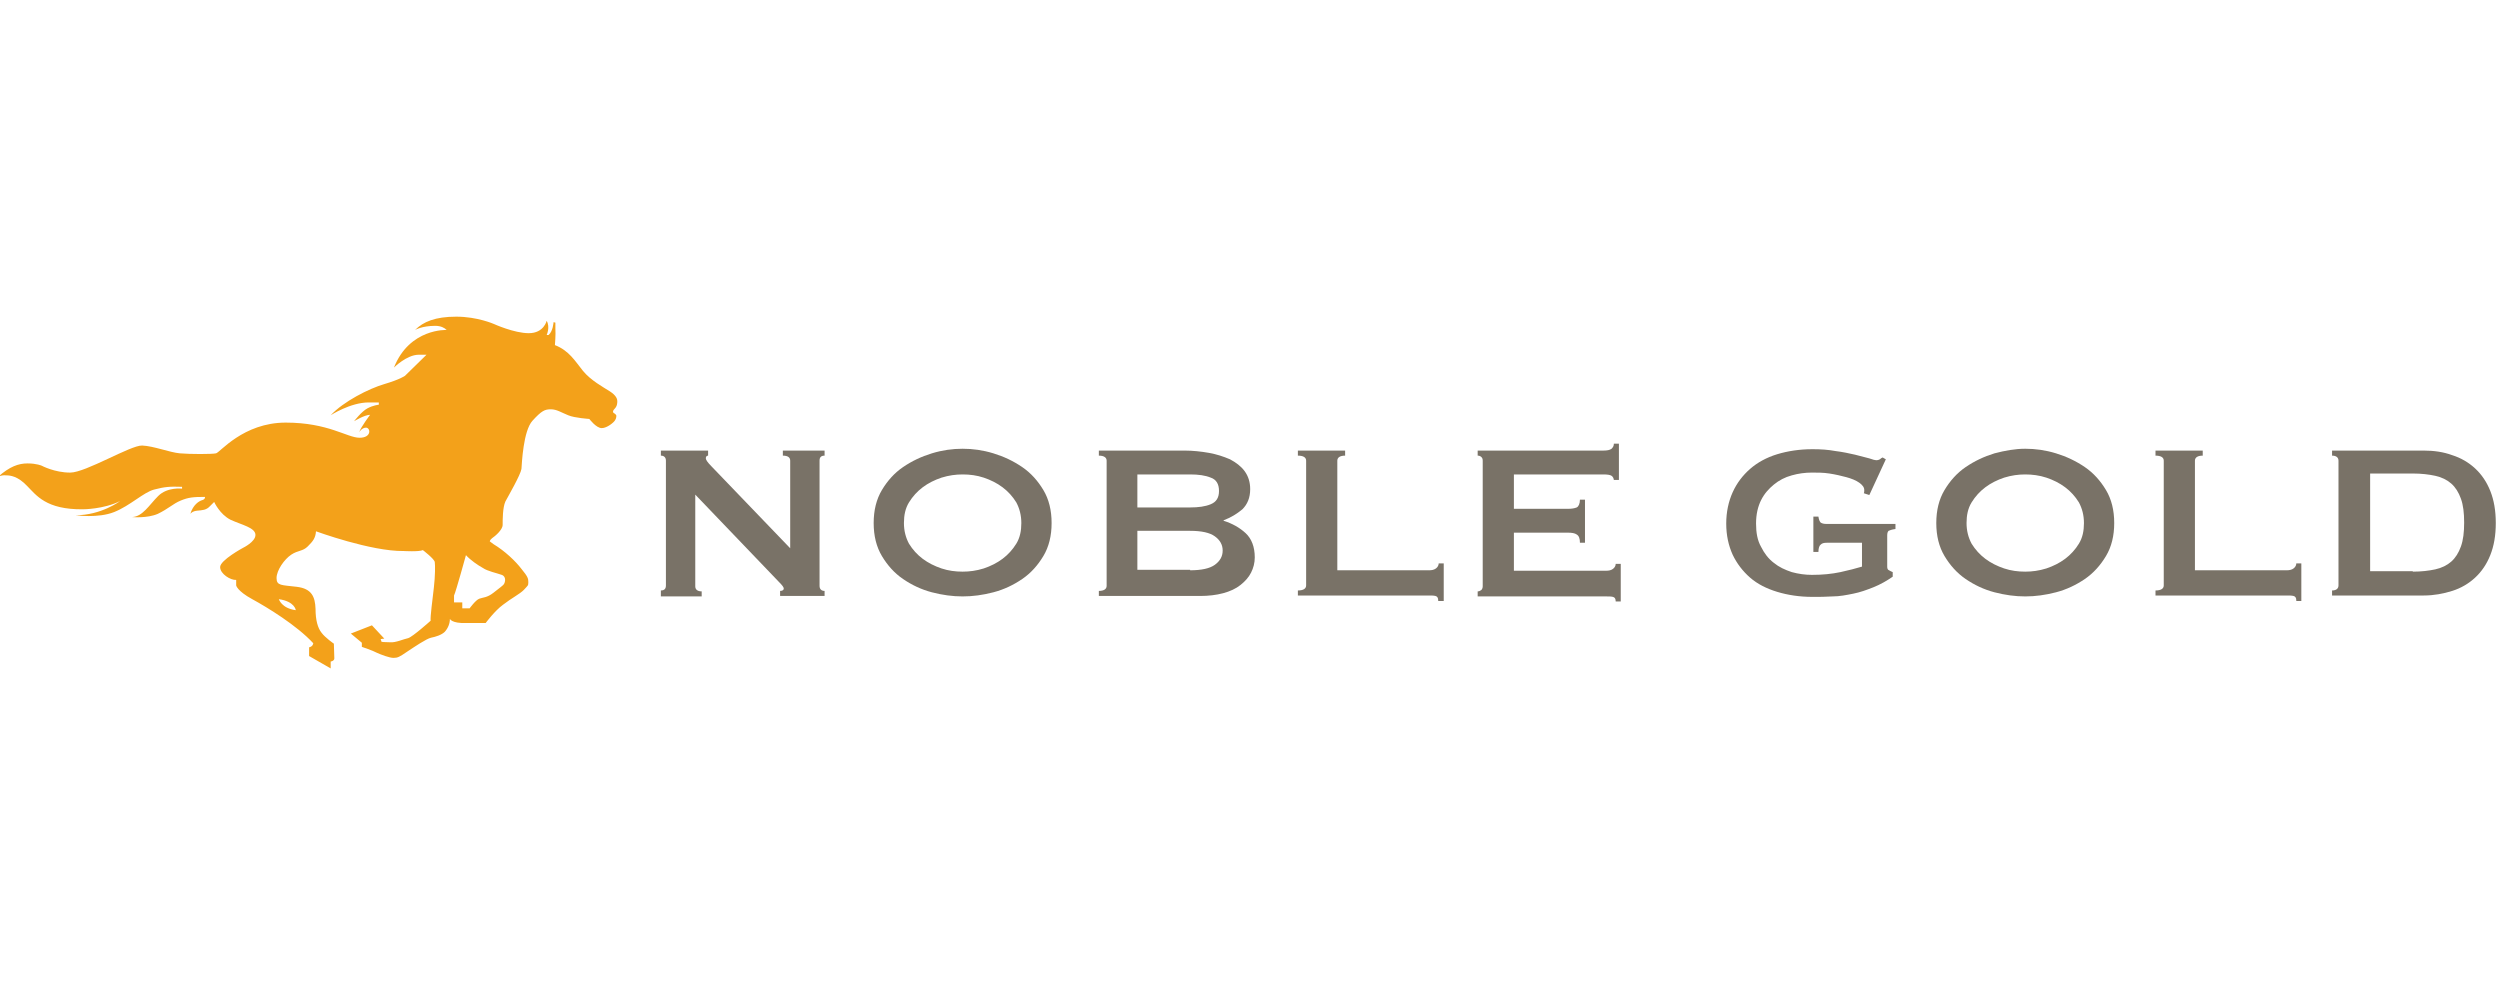
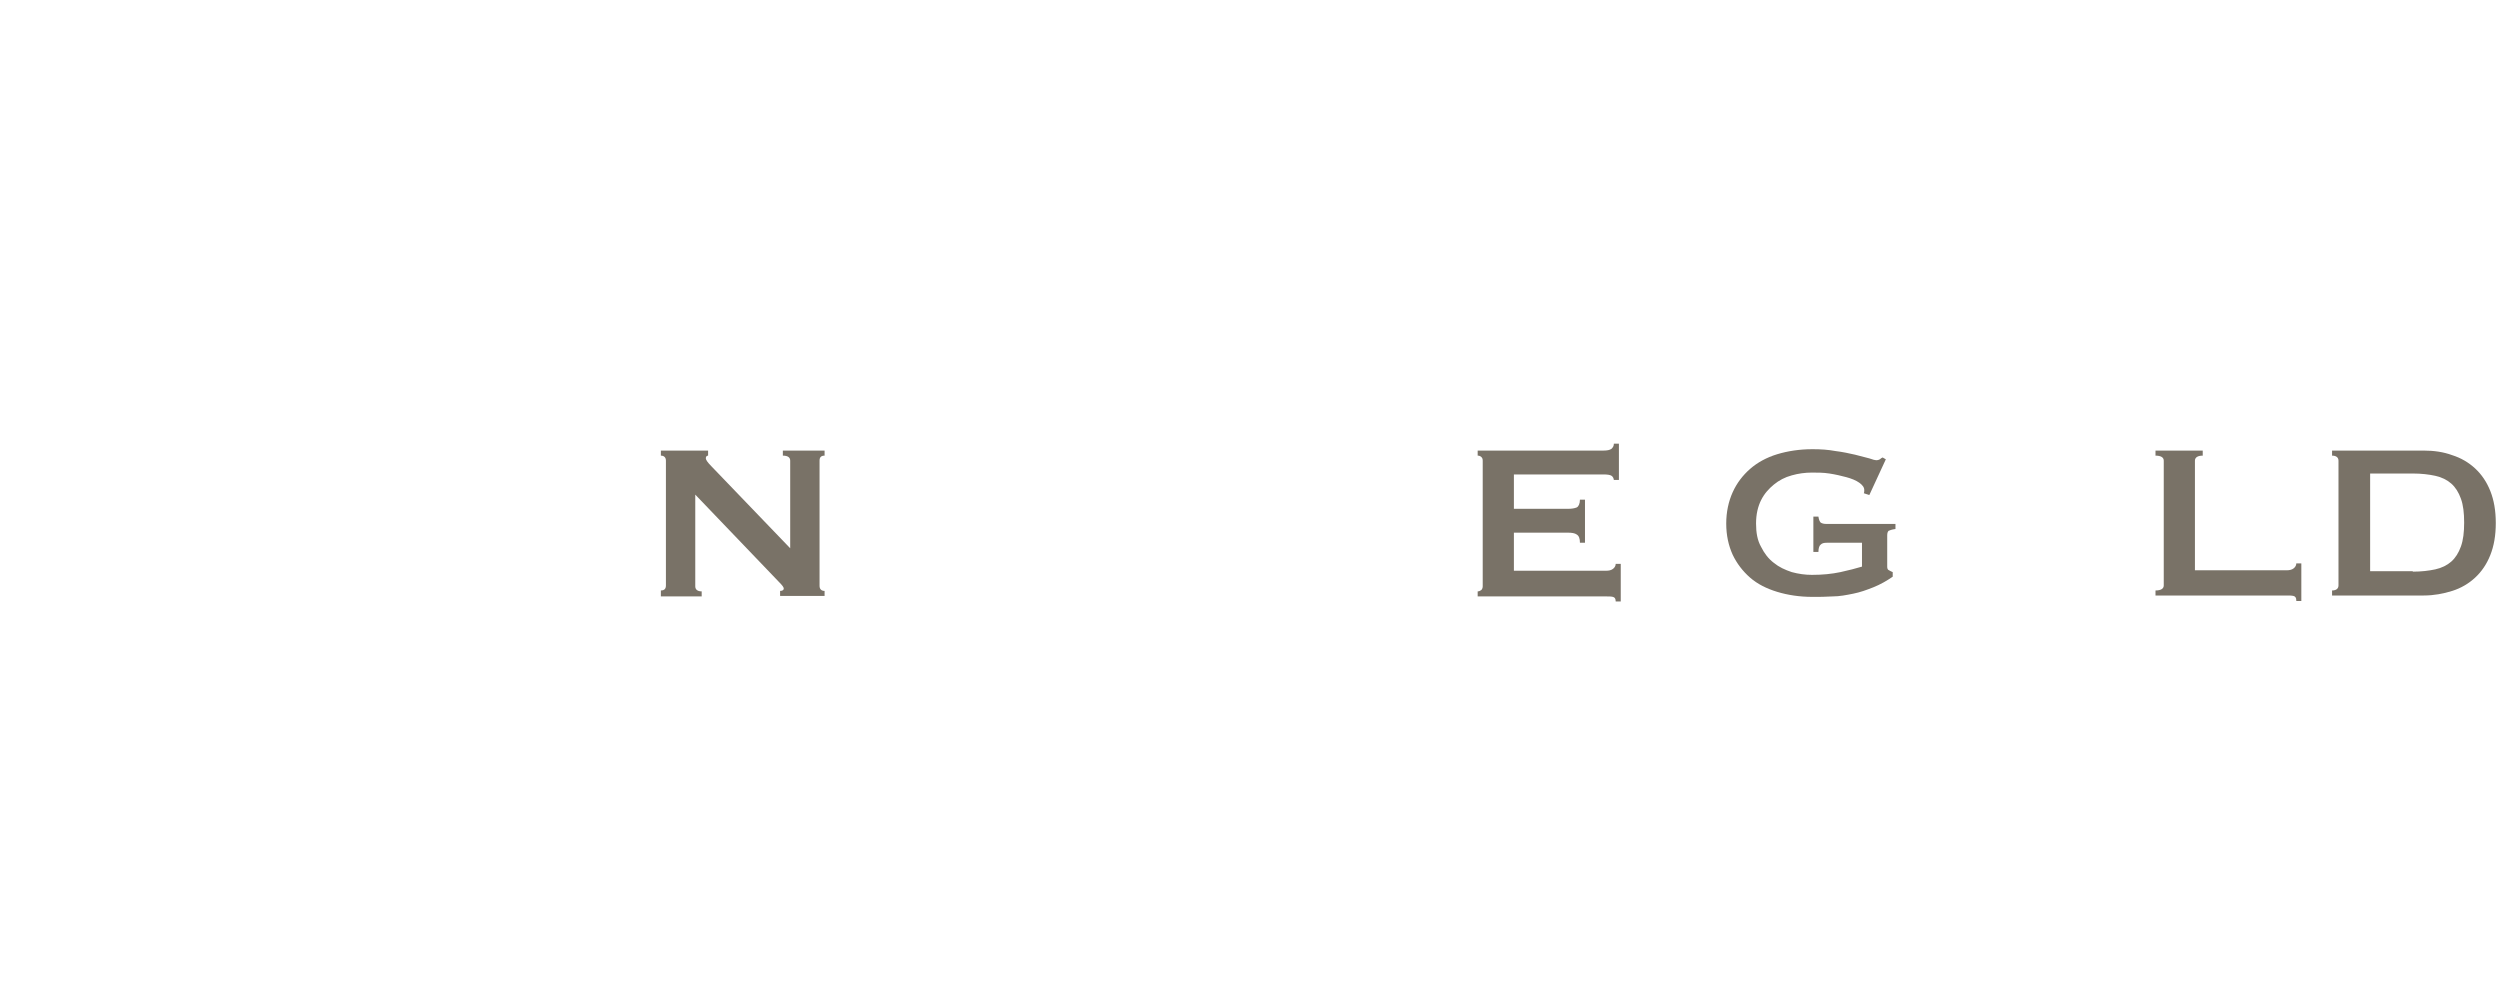
<svg xmlns="http://www.w3.org/2000/svg" width="150" height="60" viewBox="0 0 150 60" fill="none">
  <g clip-path="url(#clip0_213_15260)">
    <path d="M39.652 35.428C39.872 35.428 39.955 35.318 39.955 35.125V27.64C39.955 27.448 39.845 27.338 39.652 27.338V27.035H42.486V27.338C42.404 27.338 42.349 27.393 42.349 27.503C42.349 27.585 42.459 27.75 42.679 27.971L47.412 32.896V27.64C47.412 27.448 47.274 27.338 46.971 27.338V27.035H49.475V27.338C49.255 27.338 49.173 27.448 49.173 27.64V35.152C49.173 35.345 49.283 35.455 49.475 35.455V35.758H46.806V35.455C46.944 35.455 47.026 35.4 47.026 35.318C47.026 35.235 46.944 35.125 46.751 34.932L41.716 29.677V35.18C41.716 35.373 41.853 35.483 42.101 35.483V35.785H39.652V35.428Z" fill="#797267" />
-     <path d="M57.758 26.925C58.364 26.925 58.969 27.007 59.602 27.2C60.235 27.393 60.812 27.668 61.335 28.026C61.858 28.383 62.271 28.851 62.601 29.401C62.931 29.952 63.096 30.612 63.096 31.383C63.096 32.153 62.931 32.813 62.601 33.364C62.271 33.914 61.858 34.382 61.335 34.74C60.812 35.097 60.235 35.373 59.602 35.538C58.969 35.703 58.364 35.785 57.758 35.785C57.153 35.785 56.547 35.703 55.914 35.538C55.282 35.373 54.704 35.097 54.181 34.74C53.658 34.382 53.245 33.914 52.915 33.364C52.585 32.813 52.42 32.153 52.42 31.383C52.42 30.612 52.585 29.952 52.915 29.401C53.245 28.851 53.658 28.383 54.181 28.026C54.704 27.668 55.282 27.393 55.914 27.2C56.547 27.007 57.153 26.925 57.758 26.925ZM57.758 28.466C57.345 28.466 56.933 28.521 56.492 28.658C56.08 28.796 55.694 28.988 55.364 29.236C55.034 29.484 54.759 29.787 54.539 30.144C54.319 30.502 54.236 30.915 54.236 31.383C54.236 31.85 54.346 32.263 54.539 32.621C54.759 32.978 55.034 33.281 55.364 33.529C55.694 33.776 56.08 33.969 56.492 34.107C56.905 34.244 57.318 34.299 57.758 34.299C58.171 34.299 58.584 34.244 59.024 34.107C59.437 33.969 59.822 33.776 60.152 33.529C60.482 33.281 60.758 32.978 60.978 32.621C61.198 32.263 61.28 31.85 61.28 31.383C61.28 30.915 61.17 30.502 60.978 30.144C60.758 29.787 60.482 29.484 60.152 29.236C59.822 28.988 59.437 28.796 59.024 28.658C58.611 28.521 58.198 28.466 57.758 28.466Z" fill="#797267" />
-     <path d="M71.076 27.035C71.572 27.035 72.067 27.09 72.535 27.172C73.002 27.255 73.415 27.393 73.8 27.558C74.158 27.75 74.461 27.971 74.681 28.273C74.901 28.576 75.011 28.934 75.011 29.346C75.011 29.869 74.846 30.254 74.543 30.557C74.213 30.832 73.856 31.052 73.415 31.218V31.245C73.938 31.41 74.378 31.658 74.736 31.988C75.094 32.318 75.286 32.813 75.286 33.446C75.286 33.776 75.204 34.079 75.066 34.354C74.929 34.63 74.709 34.877 74.433 35.097C74.158 35.318 73.8 35.483 73.388 35.593C72.975 35.703 72.507 35.758 72.012 35.758H65.931V35.455C66.233 35.455 66.398 35.345 66.398 35.152V27.64C66.398 27.448 66.233 27.338 65.931 27.338V27.035H71.076ZM71.407 30.447C71.902 30.447 72.315 30.392 72.645 30.254C72.975 30.117 73.14 29.869 73.14 29.456C73.14 29.044 72.975 28.768 72.645 28.658C72.315 28.521 71.902 28.466 71.407 28.466H68.242V30.447H71.407ZM71.407 34.217C72.094 34.217 72.59 34.107 72.892 33.887C73.195 33.666 73.36 33.391 73.36 33.034C73.36 32.676 73.195 32.401 72.892 32.181C72.59 31.96 72.094 31.85 71.407 31.85H68.242V34.189H71.407V34.217Z" fill="#797267" />
-     <path d="M86.293 36.033C86.293 35.868 86.238 35.785 86.128 35.758C86.018 35.73 85.881 35.73 85.716 35.73H77.873V35.428C78.203 35.428 78.368 35.318 78.368 35.125V27.64C78.368 27.448 78.203 27.338 77.873 27.338V27.035H80.707V27.338C80.404 27.338 80.239 27.448 80.239 27.64V34.217H85.743C85.908 34.217 86.046 34.189 86.156 34.107C86.266 34.024 86.321 33.914 86.321 33.804H86.624V36.06H86.293V36.033Z" fill="#797267" />
    <path d="M96.832 28.823C96.832 28.713 96.777 28.603 96.695 28.548C96.612 28.493 96.447 28.466 96.2 28.466H90.834V30.529H94.081C94.301 30.529 94.466 30.502 94.603 30.447C94.713 30.392 94.796 30.227 94.796 29.979H95.099V32.566H94.796C94.796 32.318 94.741 32.153 94.603 32.07C94.493 31.988 94.301 31.96 94.081 31.96H90.834V34.244H96.365C96.53 34.244 96.667 34.217 96.777 34.134C96.887 34.052 96.942 33.941 96.942 33.831H97.245V36.088H96.942C96.942 35.923 96.887 35.84 96.777 35.813C96.667 35.785 96.53 35.785 96.365 35.785H88.66V35.483C88.742 35.483 88.797 35.455 88.88 35.4C88.935 35.345 88.963 35.262 88.963 35.18V27.64C88.963 27.53 88.935 27.475 88.88 27.42C88.825 27.365 88.742 27.337 88.66 27.337V27.035H96.2C96.42 27.035 96.585 27.007 96.695 26.925C96.777 26.842 96.832 26.76 96.832 26.622H97.135V28.796H96.832V28.823Z" fill="#797267" />
    <path d="M112.159 29.704L111.829 29.594C111.856 29.539 111.856 29.456 111.856 29.401C111.856 29.236 111.746 29.099 111.554 28.961C111.361 28.823 111.086 28.713 110.784 28.631C110.481 28.548 110.123 28.466 109.765 28.411C109.407 28.355 109.05 28.355 108.72 28.355C108.307 28.355 107.894 28.411 107.509 28.521C107.096 28.631 106.738 28.823 106.436 29.071C106.133 29.319 105.858 29.621 105.666 30.007C105.473 30.392 105.363 30.86 105.363 31.41C105.363 31.96 105.445 32.428 105.666 32.813C105.858 33.199 106.106 33.529 106.436 33.776C106.738 34.024 107.096 34.189 107.509 34.327C107.922 34.437 108.307 34.492 108.72 34.492C109.352 34.492 109.902 34.437 110.426 34.327C110.921 34.217 111.361 34.107 111.719 33.997V32.566H109.6C109.435 32.566 109.325 32.593 109.242 32.676C109.16 32.731 109.105 32.896 109.105 33.116H108.802V30.997H109.105C109.132 31.19 109.187 31.3 109.242 31.355C109.325 31.41 109.435 31.437 109.6 31.437H113.728V31.74C113.508 31.768 113.37 31.823 113.315 31.85C113.26 31.905 113.233 31.988 113.233 32.125V33.997C113.233 34.107 113.26 34.189 113.343 34.217C113.398 34.244 113.48 34.299 113.563 34.327V34.602C113.205 34.849 112.82 35.07 112.407 35.235C111.994 35.4 111.609 35.538 111.196 35.62C110.784 35.703 110.371 35.785 109.958 35.785C109.545 35.813 109.132 35.813 108.747 35.813C107.977 35.813 107.261 35.703 106.628 35.51C105.996 35.317 105.445 35.042 105.005 34.657C104.564 34.272 104.207 33.804 103.959 33.281C103.712 32.731 103.574 32.125 103.574 31.41C103.574 30.722 103.712 30.089 103.959 29.539C104.207 28.988 104.564 28.521 105.005 28.135C105.445 27.75 105.996 27.448 106.628 27.255C107.261 27.062 107.977 26.952 108.747 26.952C109.242 26.952 109.682 26.98 110.123 27.062C110.564 27.117 110.949 27.2 111.306 27.282C111.636 27.365 111.939 27.448 112.159 27.503C112.379 27.585 112.517 27.613 112.572 27.613C112.682 27.613 112.737 27.585 112.792 27.558C112.847 27.503 112.902 27.475 112.958 27.448L113.15 27.558L112.159 29.704Z" fill="#797267" />
-     <path d="M121.515 26.925C122.12 26.925 122.726 27.007 123.359 27.2C123.991 27.393 124.569 27.668 125.092 28.026C125.615 28.383 126.028 28.851 126.358 29.401C126.688 29.952 126.853 30.612 126.853 31.383C126.853 32.153 126.688 32.813 126.358 33.364C126.028 33.914 125.615 34.382 125.092 34.74C124.569 35.097 123.991 35.373 123.359 35.538C122.726 35.703 122.12 35.785 121.515 35.785C120.91 35.785 120.305 35.703 119.671 35.538C119.038 35.373 118.461 35.097 117.938 34.74C117.415 34.382 117.002 33.914 116.672 33.364C116.342 32.813 116.177 32.153 116.177 31.383C116.177 30.612 116.342 29.952 116.672 29.401C117.002 28.851 117.415 28.383 117.938 28.026C118.461 27.668 119.038 27.393 119.671 27.2C120.305 27.035 120.91 26.925 121.515 26.925ZM121.515 28.466C121.102 28.466 120.69 28.521 120.249 28.658C119.836 28.796 119.451 28.988 119.121 29.236C118.791 29.484 118.516 29.787 118.296 30.144C118.076 30.502 117.993 30.915 117.993 31.383C117.993 31.85 118.103 32.263 118.296 32.621C118.516 32.978 118.791 33.281 119.121 33.529C119.451 33.776 119.836 33.969 120.249 34.107C120.662 34.244 121.075 34.299 121.515 34.299C121.928 34.299 122.34 34.244 122.781 34.107C123.194 33.969 123.579 33.776 123.909 33.529C124.239 33.281 124.514 32.978 124.734 32.621C124.955 32.263 125.037 31.85 125.037 31.383C125.037 30.915 124.927 30.502 124.734 30.144C124.514 29.787 124.239 29.484 123.909 29.236C123.579 28.988 123.194 28.796 122.781 28.658C122.368 28.521 121.928 28.466 121.515 28.466Z" fill="#797267" />
    <path d="M137.778 36.033C137.778 35.868 137.723 35.785 137.612 35.758C137.502 35.73 137.365 35.73 137.199 35.73H129.33V35.428C129.66 35.428 129.825 35.318 129.825 35.125V27.64C129.825 27.448 129.66 27.338 129.33 27.338V27.035H132.164V27.338C131.861 27.338 131.696 27.448 131.696 27.64V34.217H137.199C137.365 34.217 137.502 34.189 137.612 34.107C137.723 34.024 137.778 33.914 137.778 33.804H138.08V36.06H137.778V36.033Z" fill="#797267" />
    <path d="M145.427 27.035C146.033 27.035 146.61 27.117 147.133 27.31C147.656 27.475 148.124 27.75 148.509 28.108C148.894 28.466 149.197 28.906 149.417 29.456C149.637 30.007 149.747 30.64 149.747 31.383C149.747 32.126 149.637 32.758 149.417 33.309C149.197 33.859 148.894 34.299 148.509 34.657C148.124 35.015 147.656 35.29 147.133 35.455C146.61 35.62 146.033 35.73 145.427 35.73H139.924V35.428C140.172 35.428 140.309 35.318 140.309 35.125V27.64C140.309 27.448 140.172 27.338 139.924 27.338V27.035H145.427ZM144.767 34.299C145.29 34.299 145.73 34.244 146.115 34.162C146.5 34.079 146.83 33.914 147.078 33.694C147.326 33.474 147.519 33.171 147.656 32.786C147.794 32.401 147.849 31.933 147.849 31.355C147.849 30.777 147.794 30.309 147.656 29.924C147.519 29.539 147.326 29.236 147.078 29.016C146.83 28.796 146.5 28.631 146.115 28.548C145.73 28.466 145.29 28.411 144.767 28.411H142.208V34.272H144.767V34.299Z" fill="#797267" />
-     <path d="M36.818 24.779C36.818 24.779 36.708 24.696 36.873 24.531C37.038 24.366 37.038 24.173 37.038 24.063C37.038 23.953 36.983 23.733 36.597 23.485C36.212 23.238 35.442 22.825 34.974 22.247C34.506 21.669 34.148 21.036 33.295 20.706C33.295 20.706 33.35 20.073 33.323 19.715C33.323 19.358 33.323 19.358 33.323 19.358L33.213 19.33C33.213 19.33 33.185 19.881 32.91 20.101H32.8C32.8 20.101 33.02 19.633 32.8 19.248C32.8 19.248 32.635 19.991 31.727 19.991C30.846 19.991 29.636 19.44 29.636 19.44C29.636 19.44 28.645 19 27.379 19C26.114 19 25.398 19.303 24.903 19.798C24.903 19.798 25.316 19.55 26.114 19.55C26.471 19.55 26.691 19.688 26.802 19.798C26.802 19.798 24.573 19.688 23.637 22.054C23.637 22.054 24.407 21.284 25.123 21.284H25.591L24.297 22.55C24.297 22.55 23.995 22.77 23.059 23.045C22.124 23.32 20.61 24.091 19.84 24.916C19.84 24.916 21.023 24.146 22.124 24.146H22.729V24.283C22.729 24.283 22.399 24.311 22.041 24.503C21.683 24.696 21.243 25.274 21.243 25.274C21.243 25.274 21.876 24.889 22.206 24.889C22.206 24.889 21.683 25.577 21.546 25.934C21.546 25.934 21.711 25.659 21.959 25.659C22.234 25.659 22.316 26.265 21.573 26.265C20.83 26.265 19.702 25.356 17.143 25.356C14.584 25.356 13.181 27.172 12.96 27.2C12.74 27.255 11.392 27.255 10.787 27.2C10.181 27.145 9.218 26.76 8.53 26.732C7.842 26.705 5.146 28.356 4.21 28.356C3.274 28.356 2.504 27.943 2.504 27.943C2.504 27.943 2.201 27.805 1.651 27.805C1.101 27.805 0.578 27.998 -0.11 28.603C-0.11 28.603 0.083 28.493 0.358 28.521C0.633 28.521 1.073 28.576 1.623 29.154C2.174 29.704 2.752 30.585 4.981 30.557C4.981 30.557 6.219 30.557 7.209 30.062C7.209 30.062 6.081 30.915 4.54 30.915C4.54 30.915 5.889 31.108 6.852 30.722C7.815 30.337 8.613 29.539 9.246 29.374C9.879 29.209 10.181 29.181 10.924 29.209V29.319C10.924 29.319 10.044 29.209 9.493 29.759C8.943 30.309 8.558 30.997 7.925 31.025C7.925 31.025 8.833 31.108 9.466 30.832C10.099 30.53 10.374 30.227 10.842 30.034C11.309 29.842 11.585 29.814 12.3 29.814C12.3 29.814 12.328 29.952 12.135 30.007C11.942 30.062 11.585 30.282 11.419 30.832C11.419 30.832 11.53 30.667 11.832 30.64C12.135 30.612 12.383 30.612 12.603 30.364C12.85 30.117 12.85 30.117 12.85 30.117C12.85 30.117 13.181 30.86 13.841 31.19C14.501 31.493 15.327 31.658 15.327 32.098C15.327 32.511 14.584 32.869 14.584 32.869C14.584 32.869 13.208 33.611 13.208 34.024C13.208 34.437 13.841 34.822 14.171 34.795V35.125C14.171 35.125 14.226 35.455 15.134 35.95C16.042 36.446 17.803 37.519 18.794 38.592C18.794 38.592 18.794 38.785 18.546 38.84V39.362L19.84 40.105V39.693C19.84 39.693 20.06 39.665 20.06 39.5C20.06 39.362 20.032 38.62 20.032 38.62C20.032 38.62 19.509 38.262 19.289 37.959C19.069 37.684 18.932 37.216 18.932 36.528C18.904 35.813 18.712 35.318 17.803 35.208C16.895 35.097 16.593 35.152 16.593 34.685C16.593 34.217 17.061 33.556 17.473 33.281C17.886 33.006 18.161 33.089 18.464 32.786C18.767 32.483 18.932 32.291 18.959 31.878C18.959 31.878 22.261 33.089 24.215 33.061C24.215 33.061 25.151 33.116 25.371 33.006C25.371 33.006 26.059 33.529 26.086 33.722C26.114 33.914 26.114 34.547 26.031 35.263C25.948 36.005 25.811 36.996 25.838 37.244C25.838 37.244 24.765 38.207 24.49 38.289C24.215 38.344 23.747 38.565 23.417 38.537C23.087 38.537 22.894 38.51 22.894 38.51L22.839 38.344L23.059 38.317L22.316 37.519L21.05 38.014L21.711 38.565V38.812C21.711 38.812 22.371 39.032 22.619 39.17C22.867 39.28 23.362 39.473 23.61 39.473C23.857 39.473 23.967 39.418 24.407 39.115C24.82 38.84 25.591 38.317 25.866 38.262C26.141 38.207 26.499 38.097 26.691 37.904C26.884 37.684 26.994 37.409 26.994 37.134C26.994 37.134 27.104 37.409 27.957 37.381C28.81 37.381 29.14 37.381 29.14 37.381C29.14 37.381 29.691 36.638 30.186 36.281C30.681 35.895 31.177 35.648 31.424 35.4C31.672 35.125 31.7 35.152 31.7 34.932C31.7 34.712 31.672 34.602 31.287 34.134C30.929 33.666 30.296 33.061 29.608 32.648L29.388 32.483C29.388 32.483 29.388 32.401 29.526 32.291C29.691 32.181 30.159 31.795 30.159 31.493C30.159 31.19 30.159 30.447 30.324 30.089C30.516 29.732 31.232 28.493 31.287 28.136C31.314 27.778 31.397 25.852 31.947 25.246C32.498 24.641 32.69 24.558 33.048 24.558C33.406 24.558 33.681 24.751 34.093 24.916C34.479 25.081 35.359 25.136 35.359 25.136C35.359 25.136 35.772 25.687 36.102 25.687C36.432 25.687 36.845 25.329 36.9 25.219C36.983 25.109 36.983 24.944 36.983 24.944C36.983 24.944 36.955 24.834 36.818 24.779ZM17.748 36.611C16.895 36.501 16.73 35.95 16.73 35.95C17.693 36.088 17.748 36.611 17.748 36.611ZM30.104 34.492C30.406 34.602 30.296 34.96 30.241 35.042C30.186 35.125 29.994 35.263 29.608 35.565C29.223 35.868 28.975 35.84 28.755 35.923C28.535 36.005 28.177 36.501 28.177 36.501H27.737V36.143H27.242V35.73C27.352 35.51 27.957 33.309 27.957 33.309C28.232 33.611 28.673 33.914 28.975 34.079C29.25 34.272 29.801 34.382 30.104 34.492Z" fill="#F3A11A" />
  </g>
  <defs>
    <clipPath id="clip0_213_15260">
      <rect width="150" height="21.105" fill="white" transform="translate(0 19)" />
    </clipPath>
  </defs>
</svg>